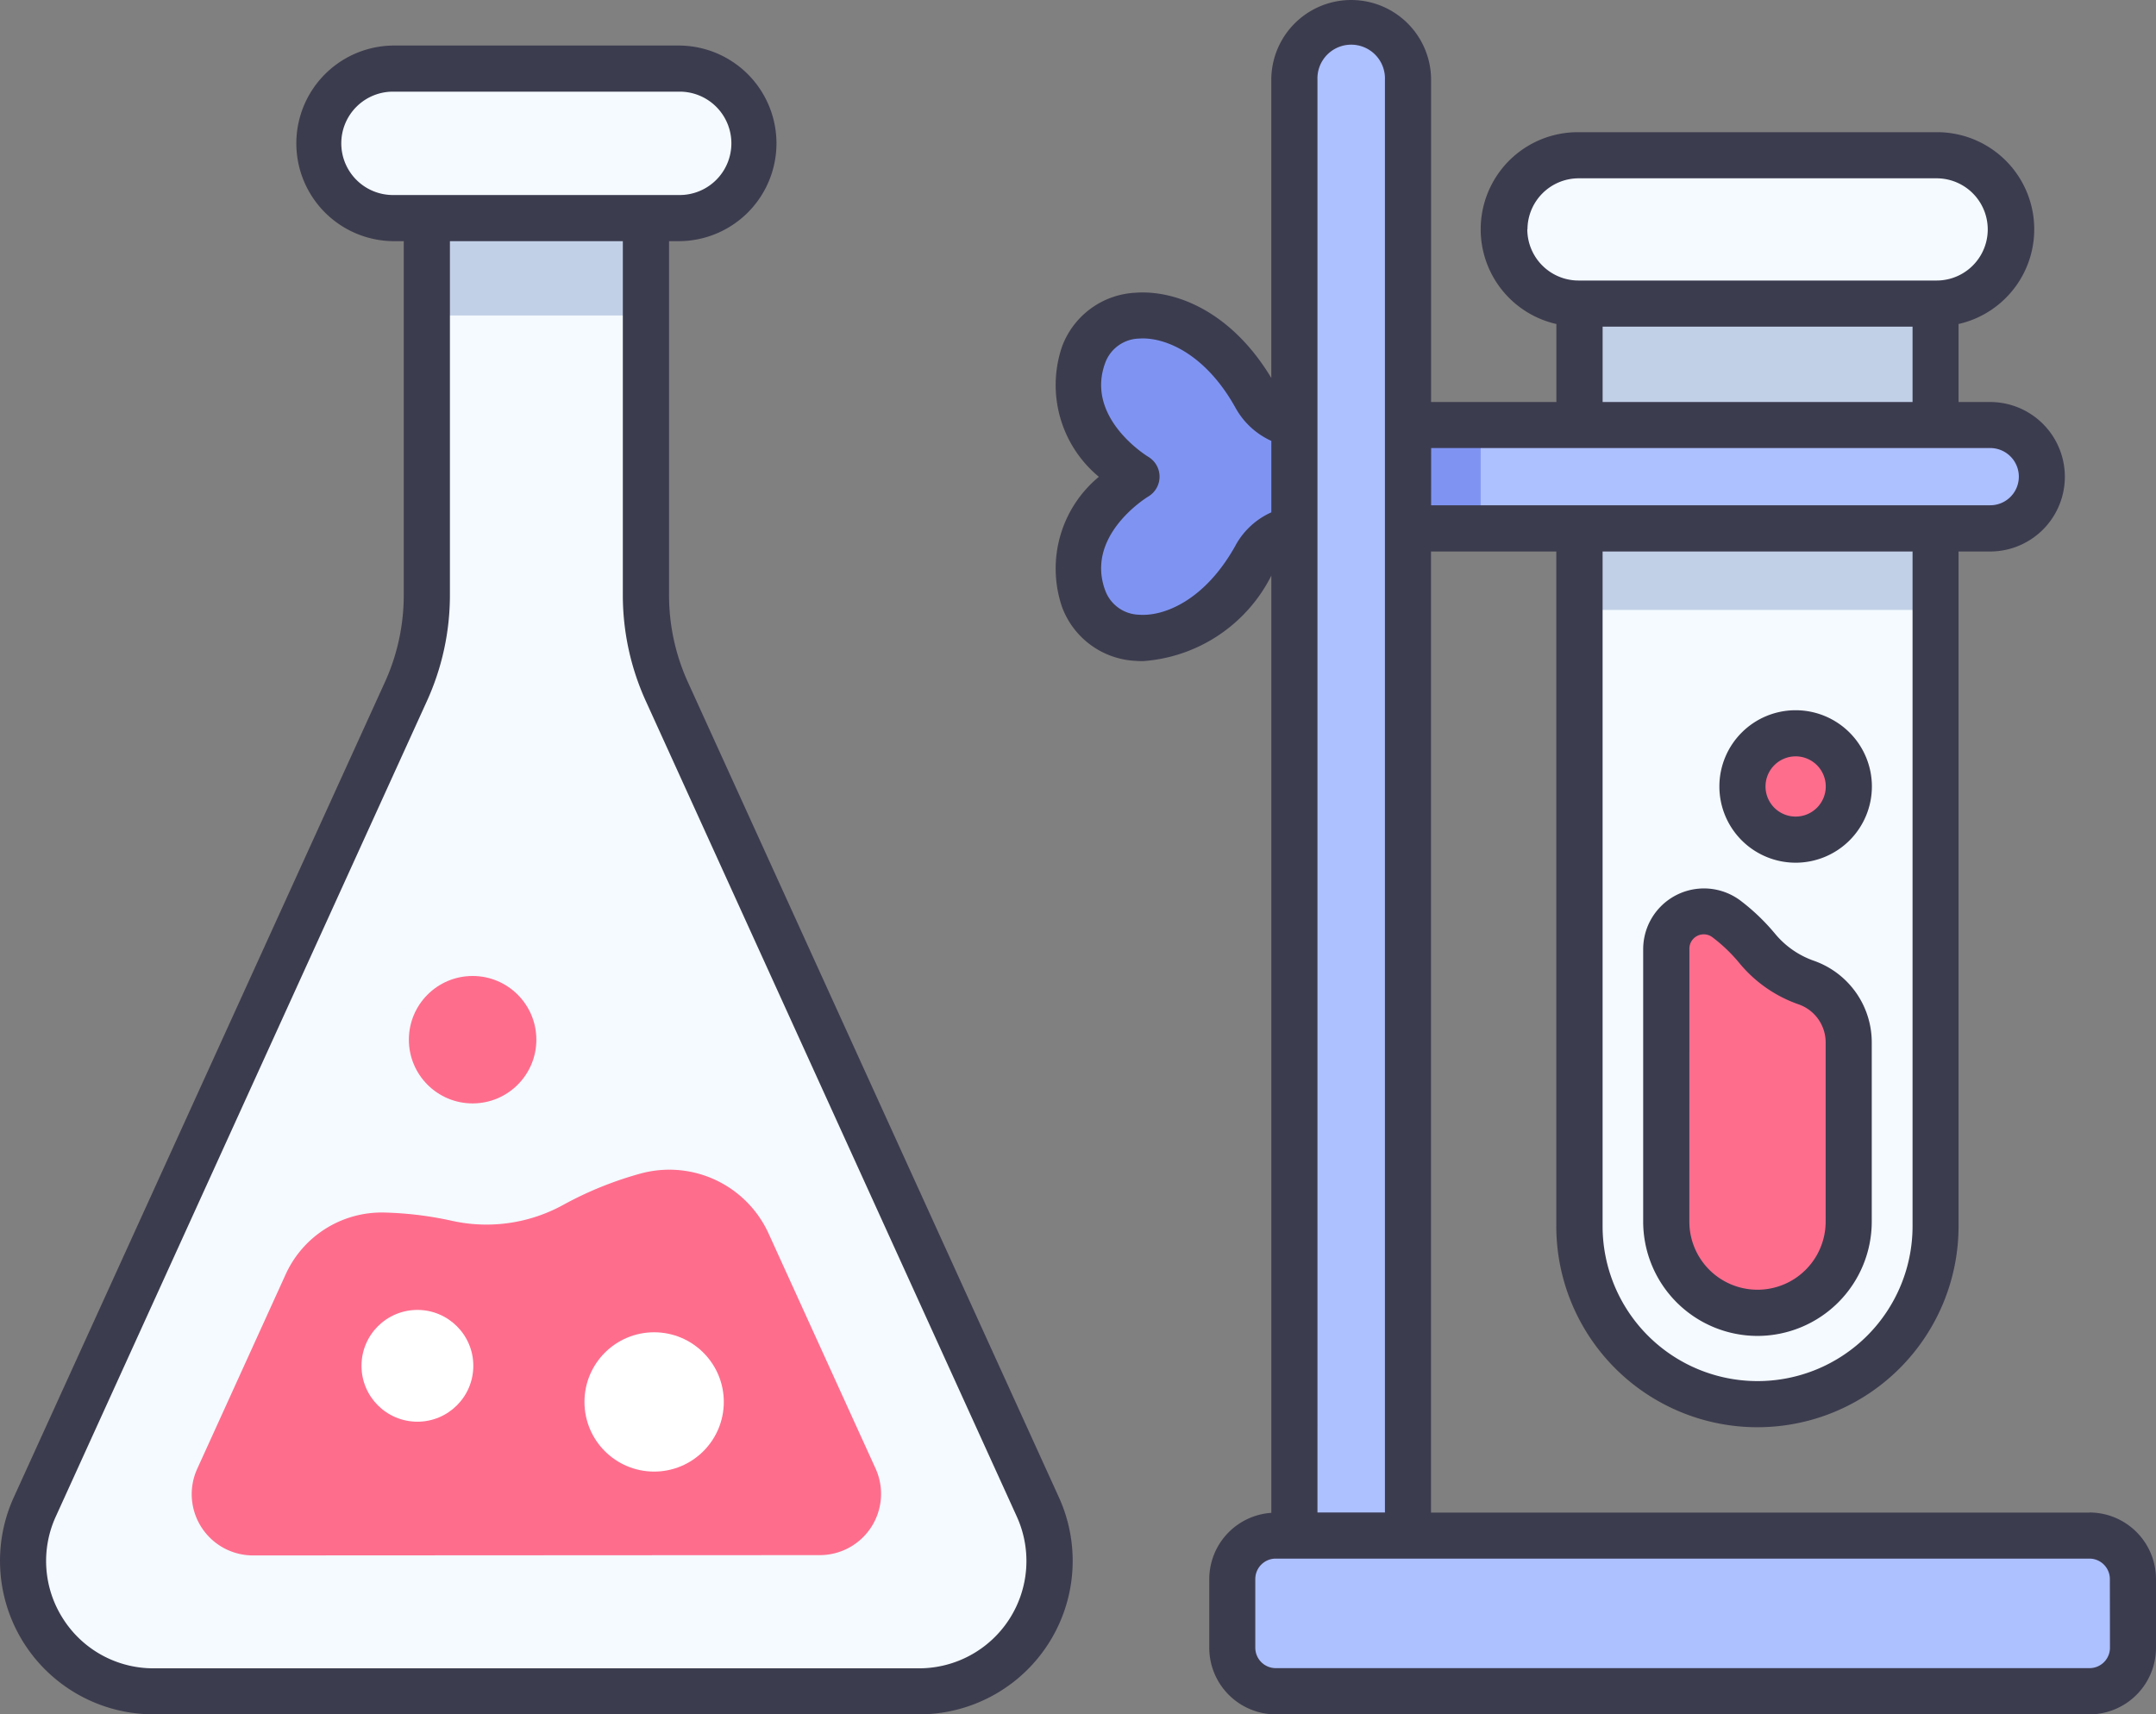
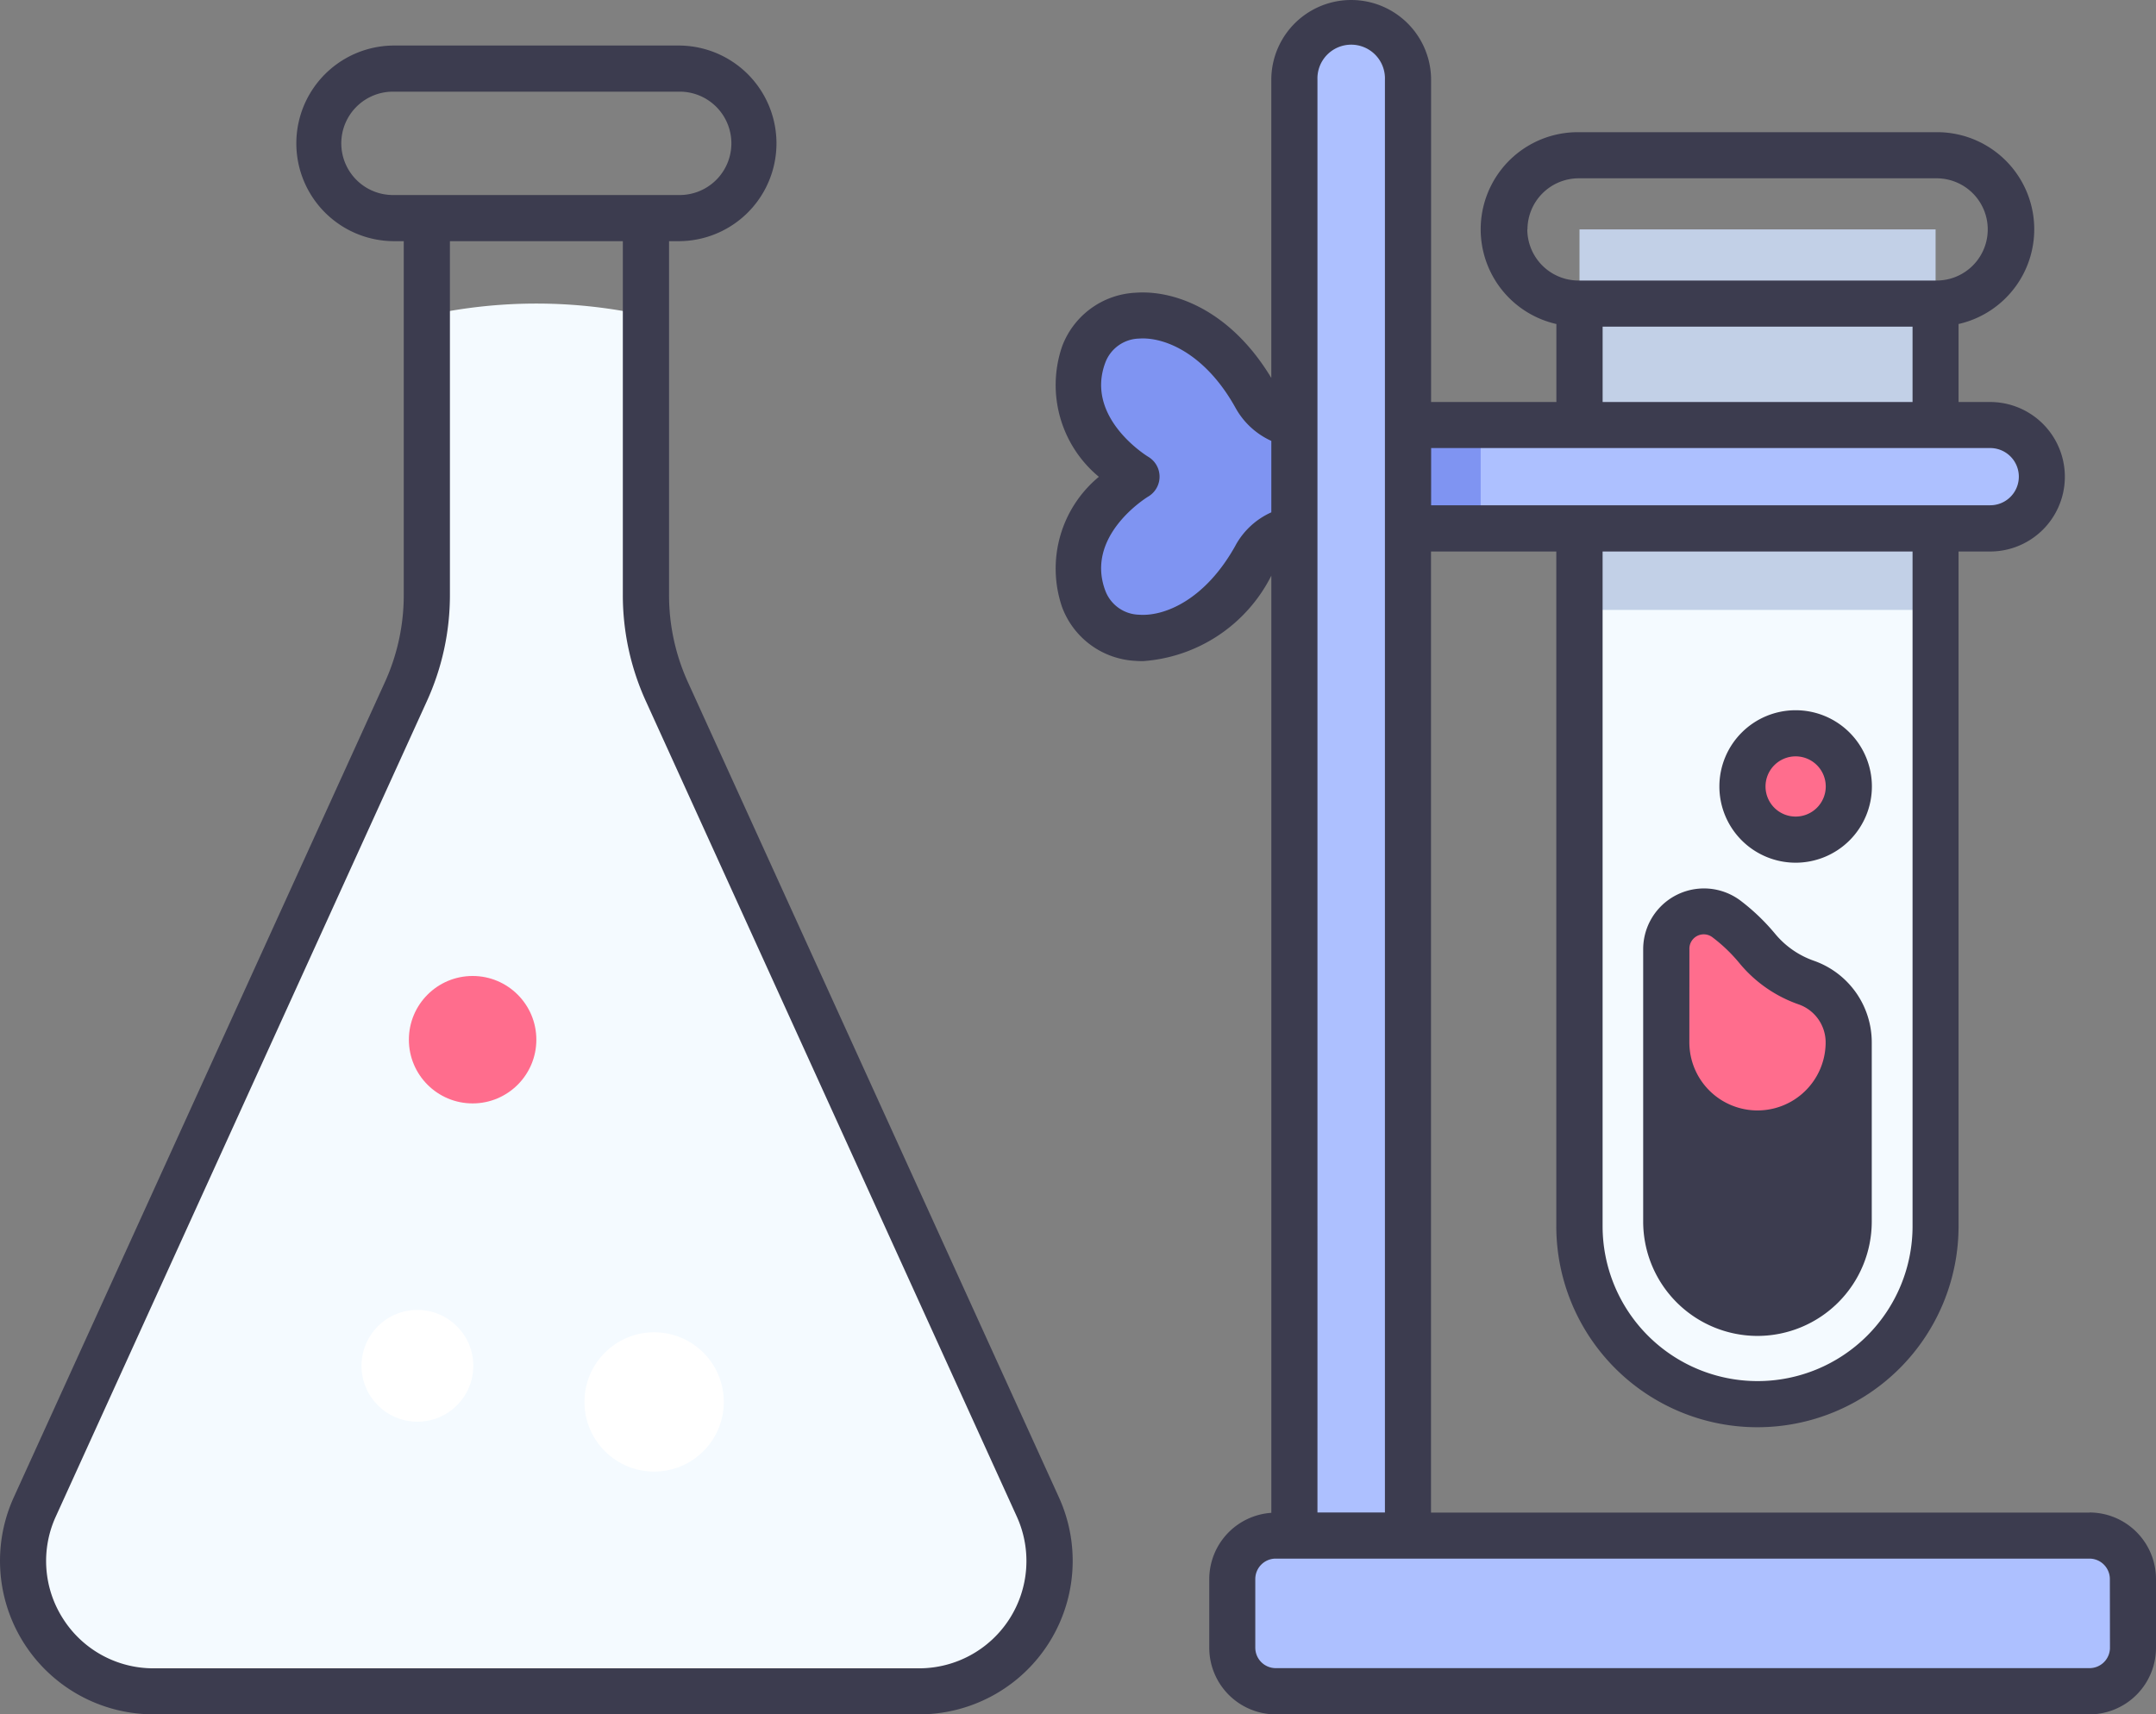
<svg xmlns="http://www.w3.org/2000/svg" width="79.901" height="63.551" viewBox="0 0 79.901 63.551">
  <rect x="0" y="0" width="79.901" height="63.551" fill="#808080" stroke="none" />
  <g id="facilities-icon" transform="translate(-6.518 -39.965)">
    <path id="Path_3471" data-name="Path 3471" d="M180.541,91.888h-2.177a2.023,2.023,0,0,1-1.773-1.036c-1.993-3.61-5.549-3.8-6.383-1.572-1.021,2.731,1.956,4.524,1.956,4.524s-2.977,1.793-1.956,4.524c.834,2.231,4.389,2.037,6.383-1.572a2.023,2.023,0,0,1,1.773-1.036h2.177Z" transform="translate(-123.53 -36.165)" fill="#7f94f2" />
    <path id="Path_3472" data-name="Path 3472" d="M252.667,159.15h0a6.6,6.6,0,0,1-6.6-6.6V129.708a24.655,24.655,0,0,1,13.2,0v22.844a6.6,6.6,0,0,1-6.6,6.6Z" transform="translate(-181.015 -67.133)" fill="#f4faff" />
    <path id="Path_3473" data-name="Path 3473" d="M47.627,130.622,33.879,100.408a8.688,8.688,0,0,1-.78-3.6V86.459a18.863,18.863,0,0,0-8.118,0v10.35a8.688,8.688,0,0,1-.78,3.6L10.452,130.622a4.835,4.835,0,0,0,4.4,6.837H43.226a4.835,4.835,0,0,0,4.4-6.837Z" transform="translate(-2.644 -34.799)" fill="#f4faff" />
-     <path id="Path_3474" data-name="Path 3474" d="M58.867,231.7a2.271,2.271,0,0,0,2.067-3.211l-3.959-8.7a4.043,4.043,0,0,0-4.749-2.234,13.228,13.228,0,0,0-2.851,1.153,5.9,5.9,0,0,1-4.132.6A13.092,13.092,0,0,0,42.726,219a3.912,3.912,0,0,0-3.657,2.3l-3.274,7.2a2.271,2.271,0,0,0,2.067,3.211Z" transform="translate(-21.968 -134.087)" fill="#ff6d8d" />
    <circle id="Ellipse_14" data-name="Ellipse 14" cx="2.362" cy="2.362" r="2.362" transform="translate(21.671 76.144)" fill="#ff6d8d" />
    <circle id="Ellipse_15" data-name="Ellipse 15" cx="2.582" cy="2.582" r="2.582" transform="translate(28.178 89.352)" fill="#fff" />
    <circle id="Ellipse_16" data-name="Ellipse 16" cx="2.072" cy="2.072" r="2.072" transform="translate(19.915 88.523)" fill="#fff" />
    <path id="Path_3475" data-name="Path 3475" d="M262.612,193.128h0a3.381,3.381,0,0,0,3.38-3.381V183.1a2.346,2.346,0,0,0-1.569-2.213,4.1,4.1,0,0,1-1.811-1.257,6.919,6.919,0,0,0-1.147-1.1,1.4,1.4,0,0,0-2.234,1.122v10.1a3.381,3.381,0,0,0,3.382,3.381Z" transform="translate(-190.96 -104.496)" fill="#ff6d8d" />
    <circle id="Ellipse_17" data-name="Ellipse 17" cx="1.971" cy="1.971" r="1.971" transform="translate(71.09 67.148)" fill="#ff6d8d" />
-     <rect id="Rectangle_17029" data-name="Rectangle 17029" width="8.118" height="4.859" transform="translate(22.336 46.801)" fill="#c2d0e7" />
-     <rect id="Rectangle_17030" data-name="Rectangle 17030" width="16.079" height="5.542" rx="2.771" transform="translate(18.356 42.508)" fill="#f4faff" />
    <rect id="Rectangle_17031" data-name="Rectangle 17031" width="13.197" height="14.105" transform="translate(65.054 48.469)" fill="#c2d0e7" />
-     <rect id="Rectangle_17032" data-name="Rectangle 17032" width="18.767" height="5.499" rx="2.75" transform="translate(62.268 45.719)" fill="#f4faff" />
    <path id="Path_3476" data-name="Path 3476" d="M229.684,104.451h-25.44v3.831h25.44a1.916,1.916,0,0,0,1.916-1.916h0A1.916,1.916,0,0,0,229.684,104.451Z" transform="translate(-149.41 -48.728)" fill="#adc0ff" />
    <rect id="Rectangle_17033" data-name="Rectangle 17033" width="6.558" height="3.831" transform="translate(54.834 55.723)" fill="#7f94f2" />
    <path id="Path_3477" data-name="Path 3477" d="M205.049,43.464h-.22a2,2,0,0,0-2,2V99.738h4.212V45.46a2,2,0,0,0-2-2Z" transform="translate(-148.344 -2.644)" fill="#adc0ff" />
    <rect id="Rectangle_17034" data-name="Rectangle 17034" width="33.378" height="5.769" rx="2.884" transform="translate(52.184 96.892)" fill="#adc0ff" />
    <path id="Path_3478" data-name="Path 3478" d="M40.582,108.734a5.69,5.69,0,0,0,5.179-8.046L32.013,70.473a7.782,7.782,0,0,1-.7-3.244V54.123h.355a3.626,3.626,0,1,0,0-7.252H21.126a3.626,3.626,0,1,0,0,7.252h.355V67.229a7.782,7.782,0,0,1-.7,3.244L7.029,100.687a5.69,5.69,0,0,0,5.178,8.046ZM21.126,52.412a1.916,1.916,0,1,1,0-3.831H31.663a1.916,1.916,0,1,1,0,3.831ZM8.862,105.2a3.963,3.963,0,0,1-.276-3.8L22.335,71.181a9.477,9.477,0,0,0,.857-3.953V54.123H29.6V67.229a9.477,9.477,0,0,0,.857,3.953L44.2,101.4a3.979,3.979,0,0,1-3.622,5.627H12.207A3.963,3.963,0,0,1,8.862,105.2Z" transform="translate(0 -5.218)" fill="#3c3c4f" />
    <path id="Path_3479" data-name="Path 3479" d="M204.84,96.036h-24.4V60.409h4.643V85.418a7.454,7.454,0,0,0,14.908,0V60.409h1.168a2.771,2.771,0,1,0,0-5.542h-1.168V51.976a3.6,3.6,0,0,0-.82-7.111H185.906a3.6,3.6,0,0,0-.82,7.111v2.891h-4.643V42.926a2.961,2.961,0,1,0-5.922,0V53.975c-1.493-2.481-3.559-3.267-5.03-3.159a3.064,3.064,0,0,0-2.726,2,4.416,4.416,0,0,0,1.366,4.824,4.415,4.415,0,0,0-1.366,4.823,3.064,3.064,0,0,0,2.726,2q.131.01.269.01a5.78,5.78,0,0,0,4.762-3.168V96.045a2.468,2.468,0,0,0-2.3,2.459v2.544a2.47,2.47,0,0,0,2.468,2.468H204.84a2.47,2.47,0,0,0,2.468-2.468V98.5a2.47,2.47,0,0,0-2.468-2.468Zm-6.554-10.618a5.743,5.743,0,0,1-11.487,0V60.409h11.487ZM184.015,48.469a1.9,1.9,0,0,1,1.894-1.894h13.269a1.894,1.894,0,1,1,0,3.789H185.909a1.9,1.9,0,0,1-1.9-1.895Zm14.271,3.605v2.794H186.8V52.074Zm-17.841,4.5h20.719a1.06,1.06,0,0,1,0,2.121h-20.72Zm-4.213-13.652a1.251,1.251,0,1,1,2.5,0v53.11h-2.5Zm-3.03,17.25c-1.113,2.017-2.628,2.652-3.585,2.58a1.373,1.373,0,0,1-1.248-.893c-.756-2.022,1.5-3.434,1.6-3.492a.857.857,0,0,0,0-1.464c-.1-.059-2.355-1.471-1.6-3.494a1.373,1.373,0,0,1,1.248-.893c.953-.07,2.471.562,3.585,2.58a2.871,2.871,0,0,0,1.32,1.213v2.648a2.832,2.832,0,0,0-1.321,1.215Zm32.4,40.872a.757.757,0,0,1-.758.758H174.686a.758.758,0,0,1-.758-.758V98.5a.758.758,0,0,1,.758-.758H204.84a.758.758,0,0,1,.758.758Z" transform="translate(-120.889 0)" fill="#3c3c4f" />
-     <path id="Path_3480" data-name="Path 3480" d="M259.967,191.338A4.241,4.241,0,0,0,264.2,187.1v-6.648a3.206,3.206,0,0,0-2.142-3.02,3.265,3.265,0,0,1-1.439-1,7.806,7.806,0,0,0-1.29-1.235,2.253,2.253,0,0,0-3.6,1.806v10.1A4.241,4.241,0,0,0,259.967,191.338Zm-2.525-14.331a.532.532,0,0,1,.865-.438,5.875,5.875,0,0,1,1,.964,4.951,4.951,0,0,0,2.184,1.515,1.493,1.493,0,0,1,1,1.406V187.1a2.525,2.525,0,1,1-5.051,0Z" transform="translate(-188.315 -101.851)" fill="#3c3c4f" />
+     <path id="Path_3480" data-name="Path 3480" d="M259.967,191.338A4.241,4.241,0,0,0,264.2,187.1v-6.648a3.206,3.206,0,0,0-2.142-3.02,3.265,3.265,0,0,1-1.439-1,7.806,7.806,0,0,0-1.29-1.235,2.253,2.253,0,0,0-3.6,1.806v10.1A4.241,4.241,0,0,0,259.967,191.338Zm-2.525-14.331a.532.532,0,0,1,.865-.438,5.875,5.875,0,0,1,1,.964,4.951,4.951,0,0,0,2.184,1.515,1.493,1.493,0,0,1,1,1.406a2.525,2.525,0,1,1-5.051,0Z" transform="translate(-188.315 -101.851)" fill="#3c3c4f" />
    <path id="Path_3481" data-name="Path 3481" d="M270.1,153.359a2.826,2.826,0,1,0-2.826-2.826,2.827,2.827,0,0,0,2.826,2.826Zm0-3.942a1.116,1.116,0,1,1-1.116,1.116A1.116,1.116,0,0,1,270.1,149.417Z" transform="translate(-197.036 -81.414)" fill="#3c3c4f" />
  </g>
</svg>